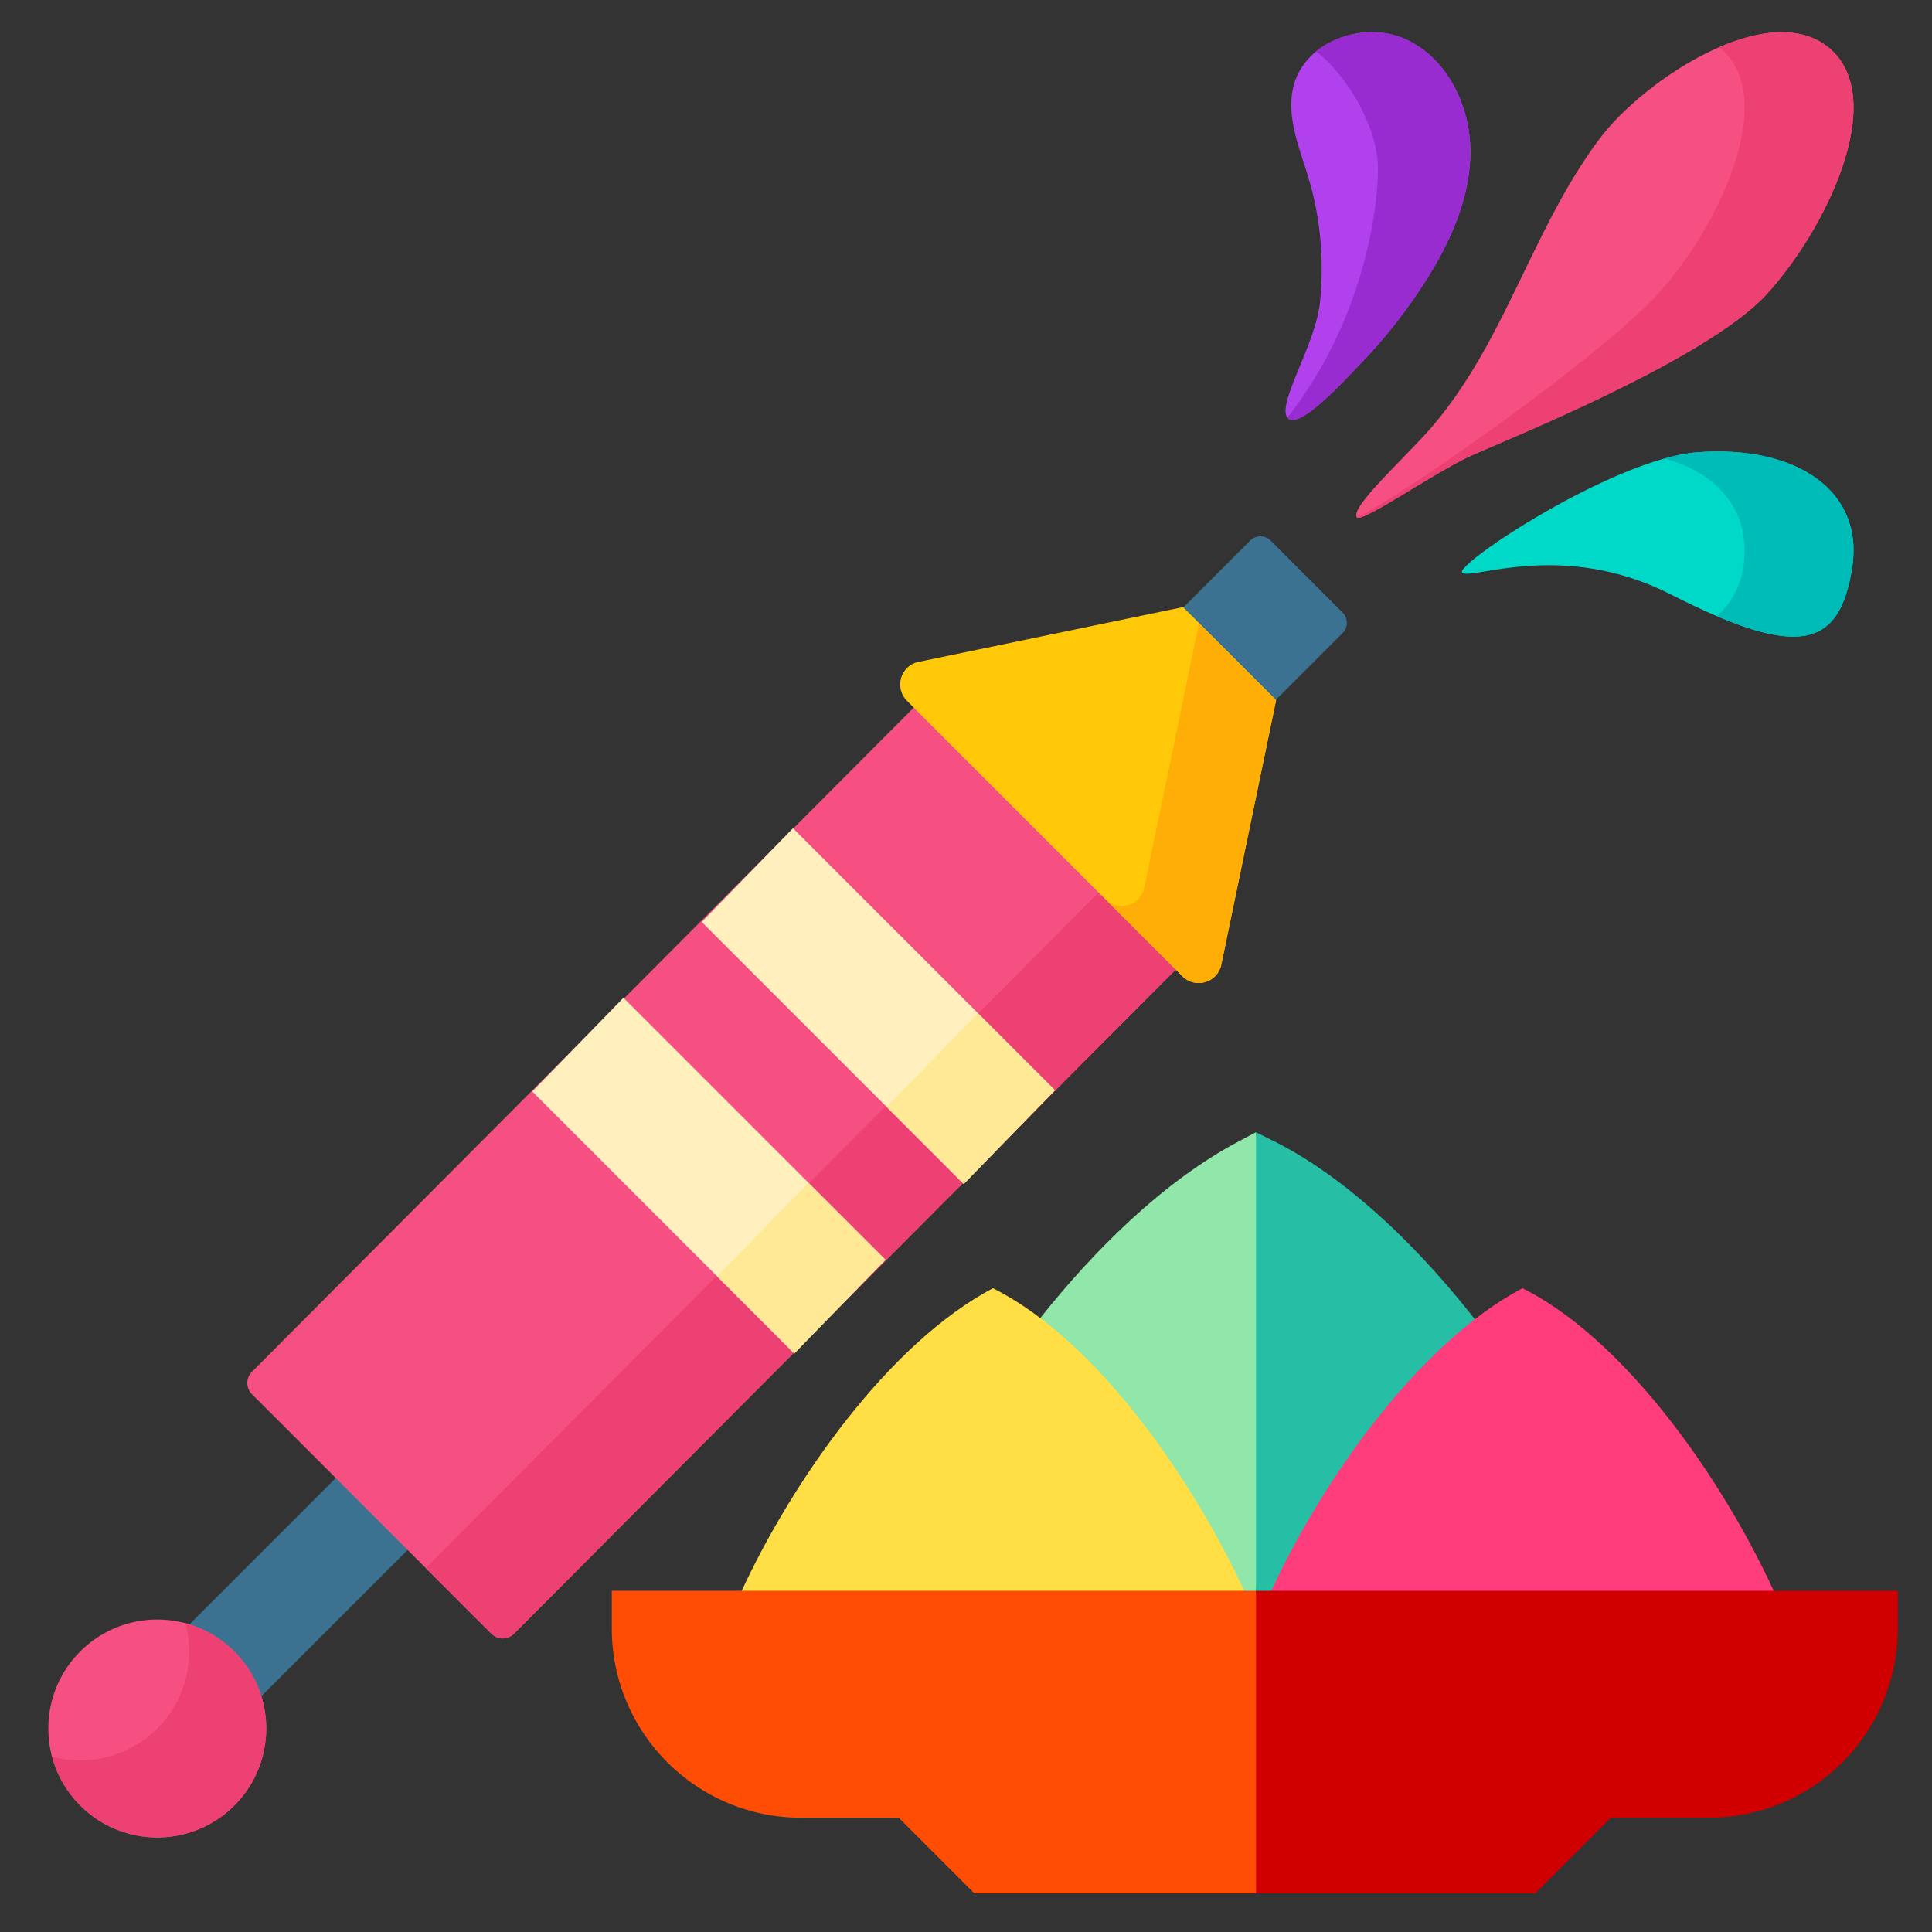
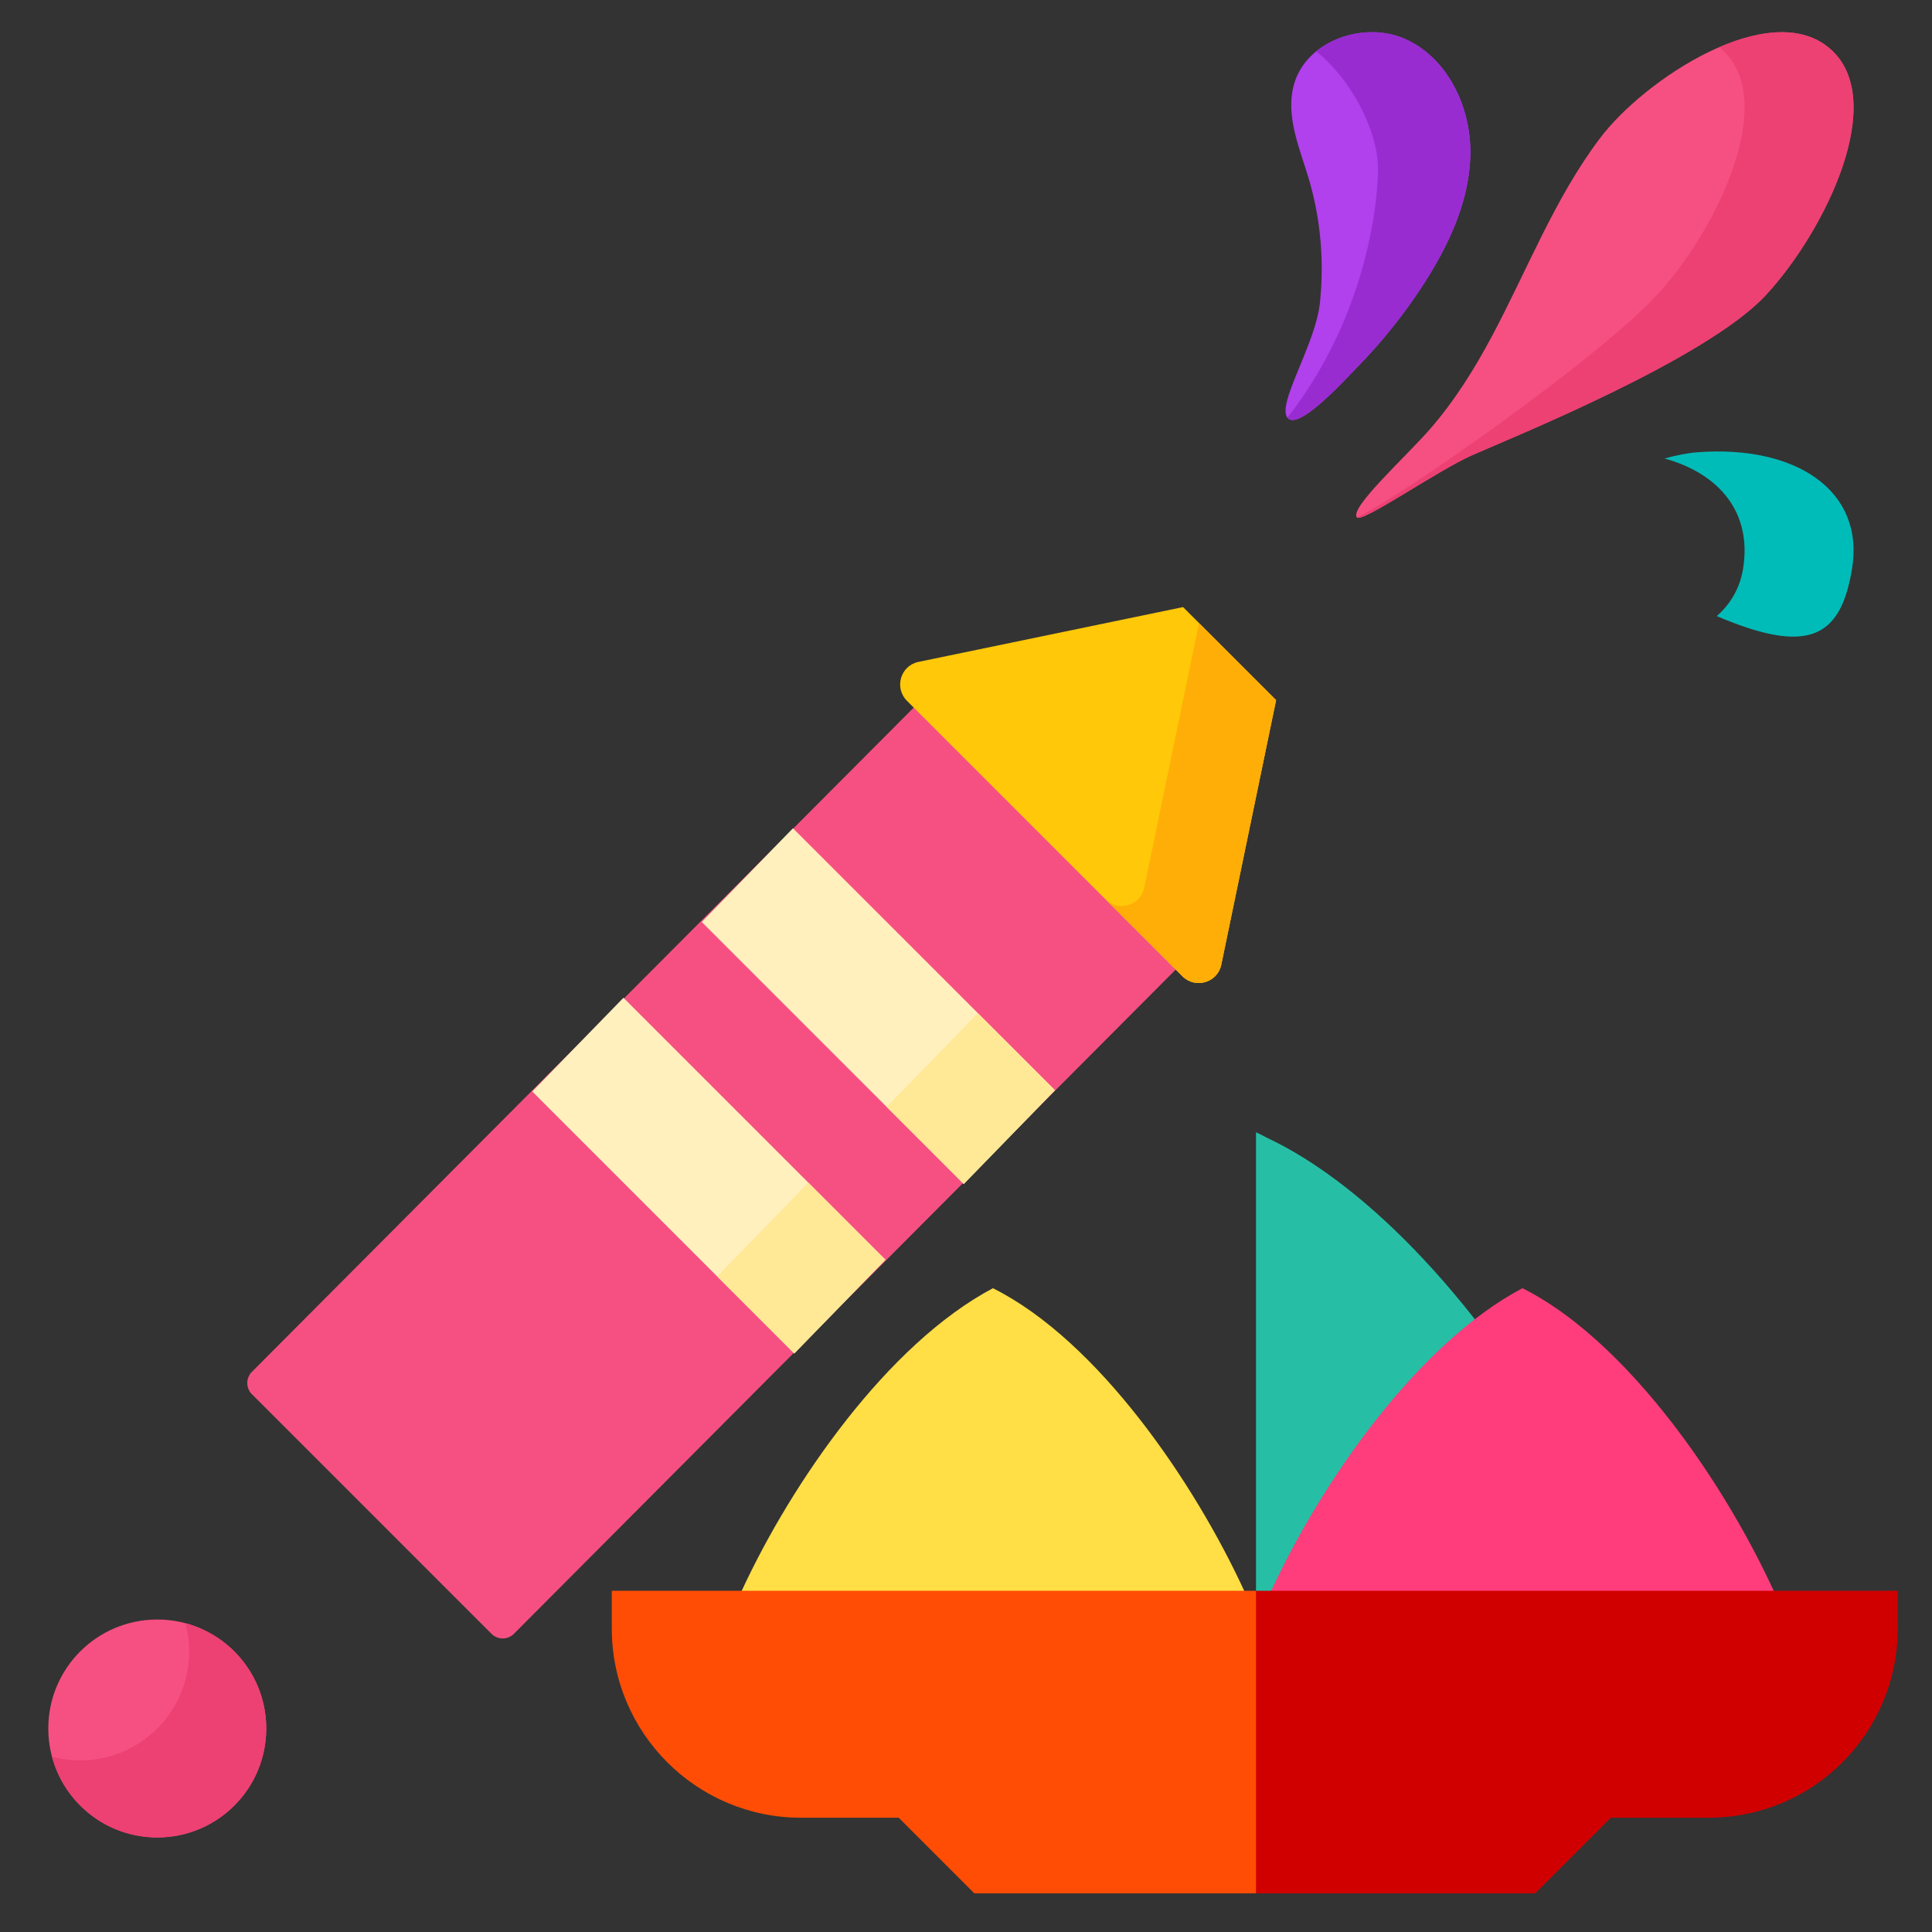
<svg xmlns="http://www.w3.org/2000/svg" xml:space="preserve" style="fill-rule:evenodd;clip-rule:evenodd;stroke-linejoin:round;stroke-miterlimit:2" viewBox="0 0 120 120">
  <rect x="0" y="0" width="120" height="120" fill="#333333" stroke="none" />
  <g>
    <g>
-       <path d="m255.684 147.438-19.668-19.668 19.629-19.629a3.09 3.09 0 0 1 4.37 0l15.297 15.297a3.089 3.089 0 0 1 0 4.371l-19.628 19.629ZM72.922 295.77l15.297 15.296-54.352 54.352-15.297-15.293 54.352-54.355Z" style="fill:#3b7191;fill-rule:nonzero" transform="matrix(.292 0 0 .292 3 2)" />
      <path d="m94.273 340.68-50.961-50.965a3.367 3.367 0 0 1-.003-4.758L190.906 136.82l55.727 55.727-147.59 148.129a3.375 3.375 0 0 1-4.77.004Z" style="fill:#f65082;fill-rule:nonzero" transform="matrix(.292 0 0 .292 3 2)" />
-       <path d="m246.633 192.547-16.391-16.391L80.27 326.676l14.003 14.004a3.375 3.375 0 0 0 4.77-.004l147.59-148.129Z" style="fill:#ed4073;fill-rule:nonzero" transform="matrix(.292 0 0 .292 3 2)" />
      <path d="m241.227 200.801-58.575-58.571c-2.769-2.773-1.379-7.492 2.442-8.285l56.285-11.66 19.789 19.789-11.66 56.285c-.793 3.821-5.512 5.215-8.281 2.442Z" style="fill:#ffc808;fill-rule:nonzero" transform="matrix(.292 0 0 .292 3 2)" />
      <path d="m249.508 198.359 11.66-56.285-16.391-16.39-11.66 56.289c-.793 3.82-5.512 5.211-8.281 2.441l16.387 16.387c2.773 2.773 7.492 1.379 8.285-2.442Z" style="fill:#ffae08;fill-rule:nonzero" transform="matrix(.292 0 0 .292 3 2)" />
      <path d="m158.672 281.055-55.727-55.727 19.395-19.941 55.726 55.726-19.394 19.942Z" style="fill:#fff0bd;fill-rule:nonzero" transform="matrix(.292 0 0 .292 3 2)" />
      <path d="m178.066 261.113-16.39-16.39-19.395 19.941 16.391 16.391 19.394-19.942Z" style="fill:#ffe896;fill-rule:nonzero" transform="matrix(.292 0 0 .292 3 2)" />
      <path d="m194.727 244.996-55.723-55.723 19.394-19.941 55.727 55.723-19.398 19.941Z" style="fill:#fff0bd;fill-rule:nonzero" transform="matrix(.292 0 0 .292 3 2)" />
      <path d="m214.125 225.055-16.391-16.387-19.394 19.941 16.387 16.387 19.398-19.941Z" style="fill:#ffe896;fill-rule:nonzero" transform="matrix(.292 0 0 .292 3 2)" />
      <path d="M46.359 360.82c0 12.801-10.379 23.18-23.179 23.18C10.379 384 0 373.621 0 360.82c0-12.8 10.379-23.179 23.18-23.179 12.8 0 23.179 10.379 23.179 23.179Z" style="fill:#f65082;fill-rule:nonzero" transform="matrix(.292 0 0 .292 3 2)" />
      <path d="M39.57 344.43a23.07 23.07 0 0 0-10.394-5.996c2.062 7.73.07 16.32-5.996 22.386-6.067 6.067-14.657 8.059-22.387 5.996a23.05 23.05 0 0 0 5.996 10.395c9.051 9.051 23.727 9.051 32.781 0 9.051-9.051 9.051-23.727 0-32.781Z" style="fill:#ed4073;fill-rule:nonzero" transform="matrix(.292 0 0 .292 3 2)" />
      <path d="M268.074 31.051c-1.953-6.504-4.91-13.266-3.136-19.817 2.558-9.445 15.011-13.789 23.894-9.691 8.883 4.094 13.746 14.379 13.656 24.16-.09 9.781-4.336 19.074-9.586 27.328a111.924 111.924 0 0 1-13.972 17.696c-3.235 3.343-13.094 14.222-15.36 11.265-2.262-2.961 5.996-15.613 6.918-24.437.926-8.879.153-17.95-2.414-26.504Z" style="fill:#b140ed;fill-rule:nonzero" transform="matrix(.292 0 0 .292 3 2)" />
      <path d="M288.832 1.543c-6.16-2.84-14.027-1.621-19.133 2.539 7.223 5.711 13.211 16.828 13.137 25.098-.09 9.781-3.524 32.695-19.266 52.812 2.266 2.957 12.125-7.922 15.36-11.262a112.06 112.06 0 0 0 13.968-17.699c5.254-8.254 9.5-17.547 9.59-27.328.09-9.781-4.773-20.066-13.656-24.16Z" style="fill:#982cd1;fill-rule:nonzero" transform="matrix(.292 0 0 .292 3 2)" />
      <path d="M307.105 64.621c7.508-14.098 13.301-29.25 22.911-42.008 9.609-12.761 36.152-30.058 48.894-19.172 12.746 10.887-.972 38.875-13.562 52.477-12.633 13.641-53.852 30.234-62.493 34.066-7.562 3.356-23.527 14.559-24.519 13.204-1.527-2.079 10.434-12.868 15.602-18.805 5.207-5.981 9.445-12.778 13.167-19.762Z" style="fill:#f65082;fill-rule:nonzero" transform="matrix(.292 0 0 .292 3 2)" />
      <path d="M378.914 3.441c-5.898-5.035-14.746-4.035-23.504-.246.106.086.219.157.324.246 12.743 10.887-.972 38.875-13.566 52.477-12.633 13.641-55.188 43.437-63.832 47.27.996 1.355 16.957-9.848 24.519-13.204 8.641-3.832 49.86-20.425 62.493-34.066 12.593-13.602 26.308-41.59 13.566-52.477Z" style="fill:#ed4073;fill-rule:nonzero" transform="matrix(.292 0 0 .292 3 2)" />
-       <path d="M345.121 119.59c27.199 13.844 35.738 11.414 38.539-5.36 2.801-16.773-11.972-26.464-32.894-24.875-17.801 1.356-51.825 23.969-50.004 25.625 1.824 1.653 21.363-7.097 44.359 4.61Z" style="fill:#00d9c8;fill-rule:nonzero" transform="matrix(.292 0 0 .292 3 2)" />
      <path d="M350.766 89.355c-2.121.165-4.473.629-6.969 1.325 11.734 3.234 18.68 11.59 16.683 23.55-.675 4.036-2.632 7.387-5.582 9.973 19.559 8.336 26.329 4.598 28.762-9.973 2.801-16.773-11.976-26.464-32.894-24.875Z" style="fill:#00bcb9;fill-rule:nonzero" transform="matrix(.292 0 0 .292 3 2)" />
    </g>
    <g>
      <g>
-         <path d="M192 .551c-.09.047-4.984 2.64-4.766 2.523-22.746 12.047-43.48 32.836-59.472 53.008l32.121 47.227 28.961 33.984 1.898 4.316 1.629-4.316 7.531-71.481L192.371.355c-.074.04-.445.239-.371.196Z" style="fill:#91e6a9;fill-rule:nonzero" transform="matrix(.208 0 0 .208 38 70.25)" />
        <path d="M194.973 1.656 192.371.355v136.938l2.074 2.402 2.469-2.402 28.91-32.531s31.984-48.442 31.898-48.551C223.578 12.719 196.43 2.723 194.973 1.656Z" style="fill:#26bfa6;fill-rule:nonzero" transform="matrix(.208 0 0 .208 38 70.25)" />
        <path d="M113.809 46.938c-31.434 16.648-60 57.89-75.012 90.351-1.781 3.856 74.18 11.297 74.18 11.297s76.984-8.863 75.867-11.293c-14.778-32.086-43.52-74.598-75.035-90.355Z" style="fill:#ffde46;fill-rule:nonzero" transform="matrix(.208 0 0 .208 38 70.25)" />
        <path d="M271.926 46.938c-31.438 16.648-60.004 57.894-75.012 90.355-1.461 3.156 75.414 10.301 75.414 10.301s76.406-6.446 74.629-10.305c-6.914-15.012-16.305-31.223-27.203-45.984-14.121-19.133-30.77-35.84-47.828-44.367Z" style="fill:#ff3d7d;fill-rule:nonzero" transform="matrix(.208 0 0 .208 38 70.25)" />
        <path d="M0 137.293v11.293c0 31.137 25.332 56.473 56.469 56.473h29.207c7.902 7.902 14.683 14.679 22.586 22.586h84.109l7.531-41.364-7.531-48.988H0Z" style="fill:#ff4d05;fill-rule:nonzero" transform="matrix(.208 0 0 .208 38 70.25)" />
        <path d="M192.371 137.293v90.352h83.367c7.903-7.907 14.684-14.684 22.586-22.586h29.207c31.27 0 56.469-25.305 56.469-56.473v-11.293H192.371Z" style="fill:#d00000;fill-rule:nonzero" transform="matrix(.208 0 0 .208 38 70.25)" />
      </g>
    </g>
  </g>
</svg>